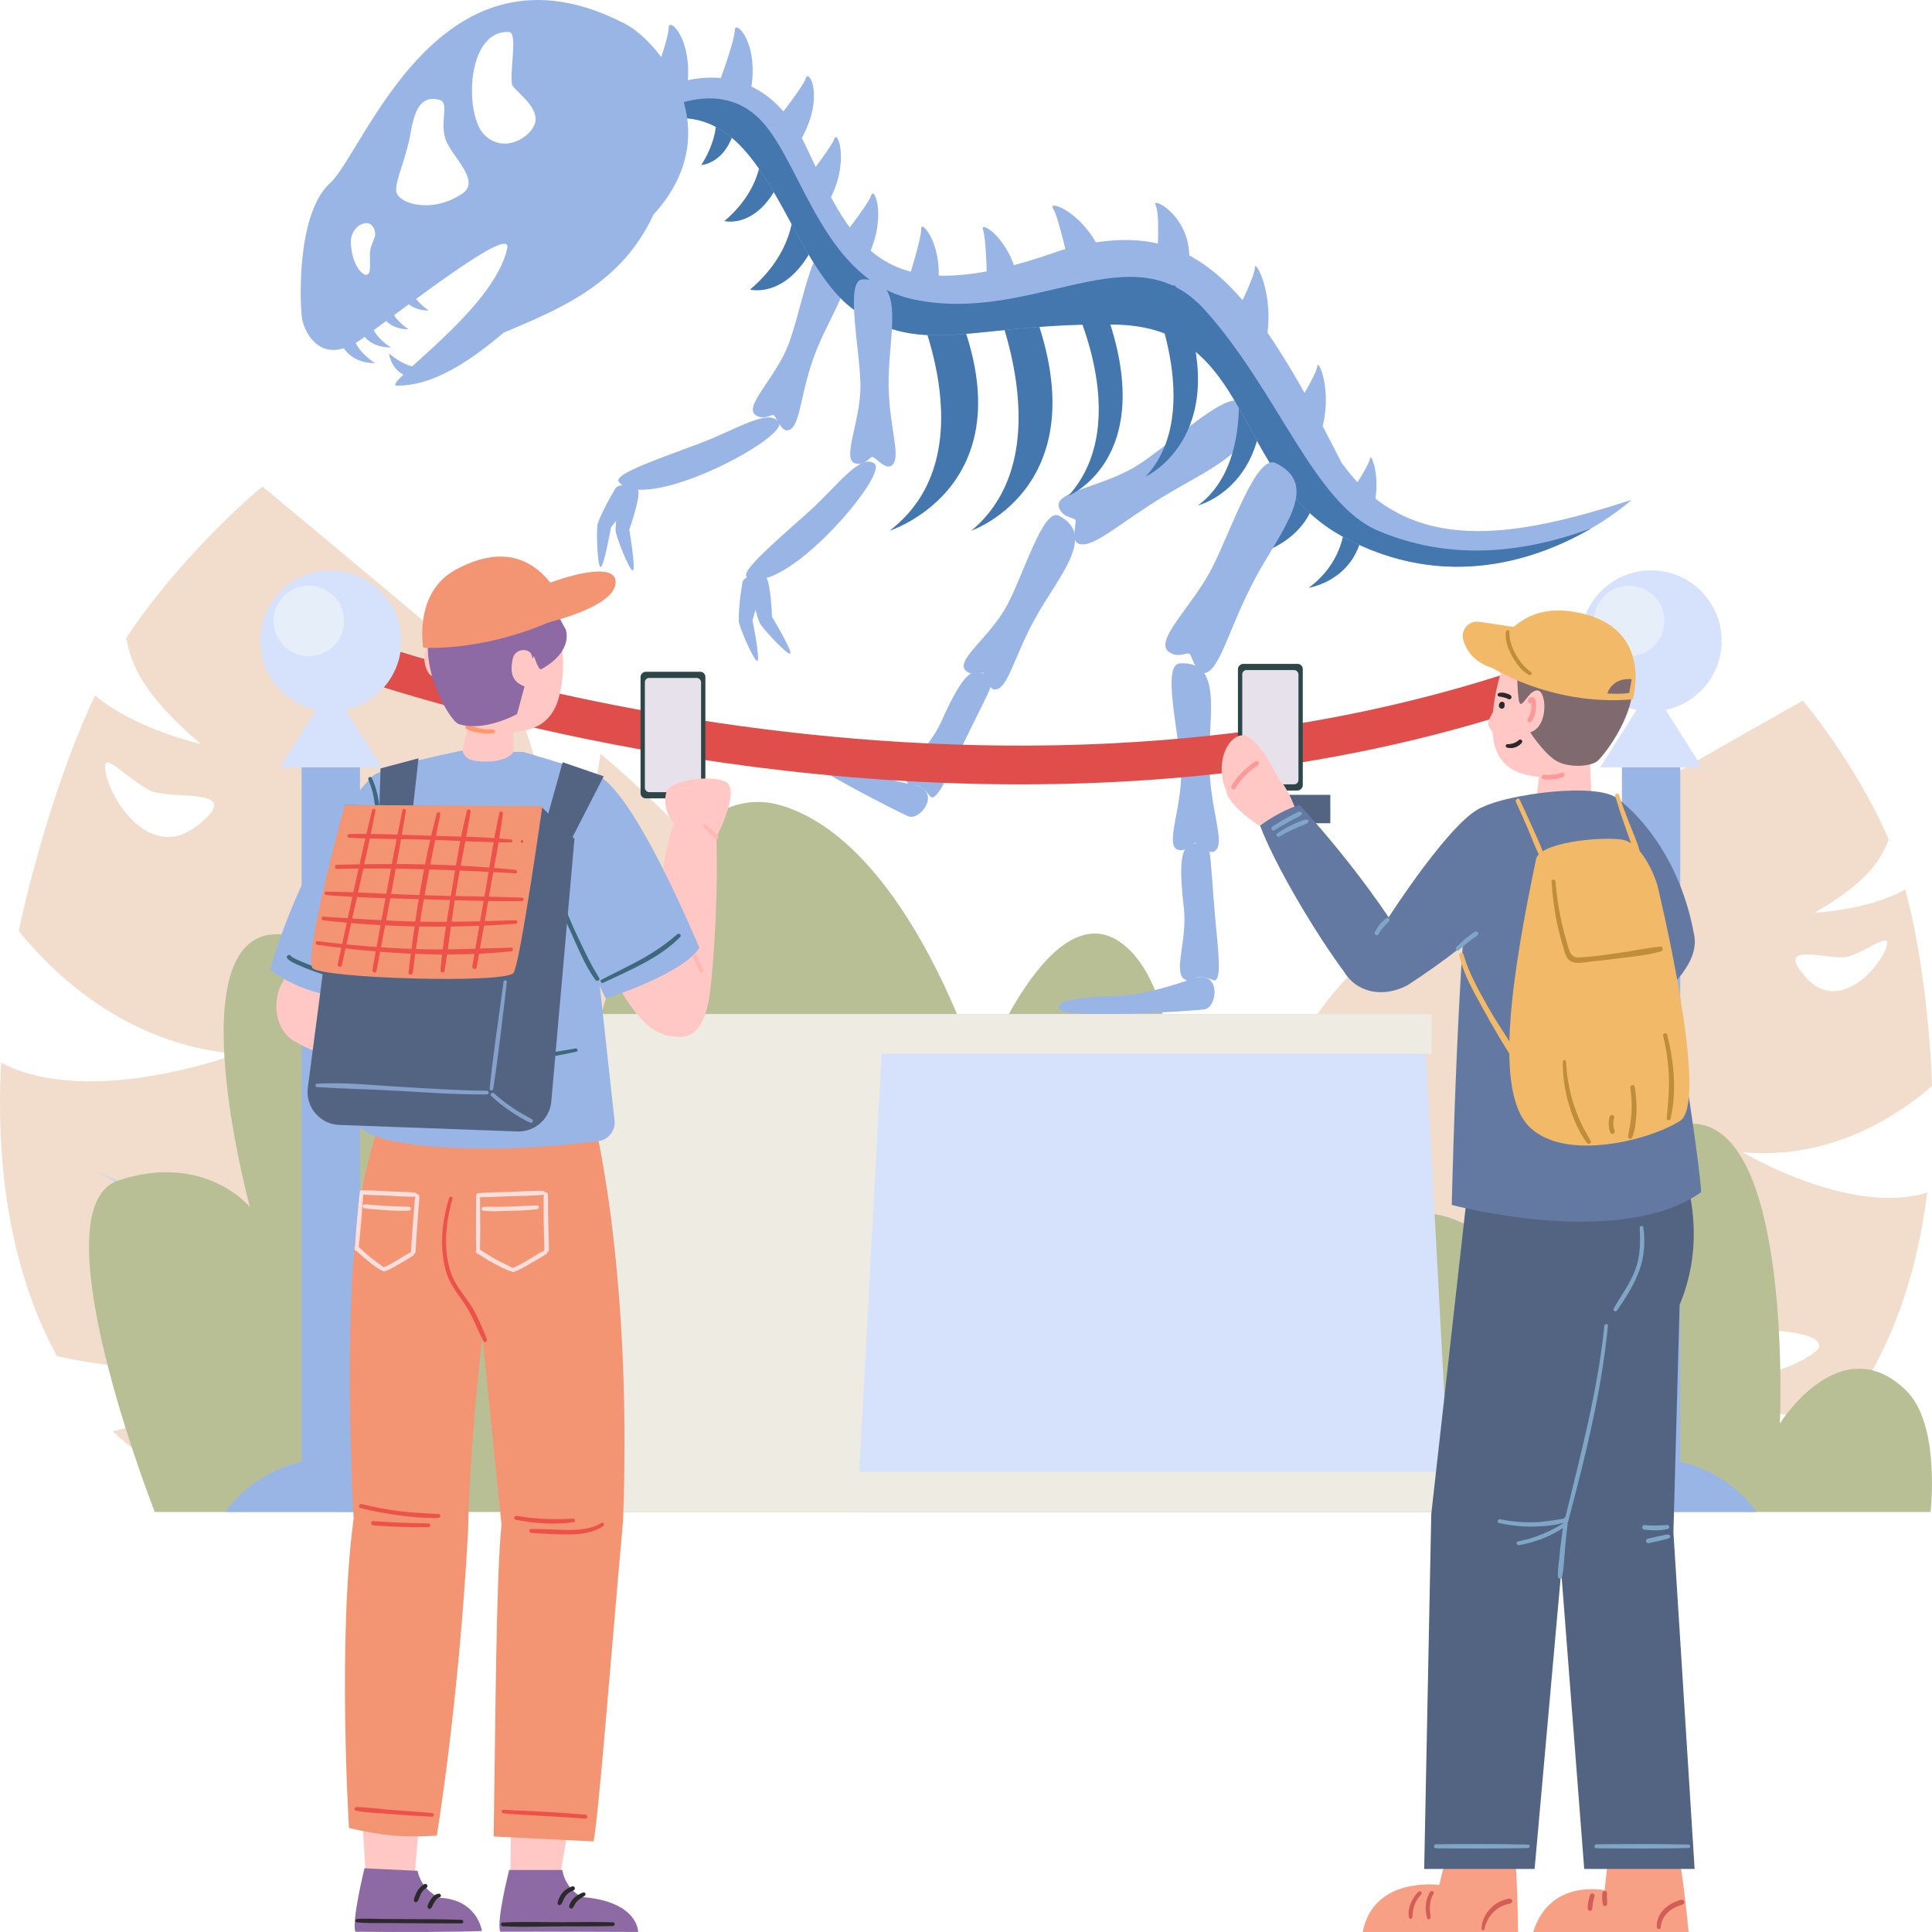
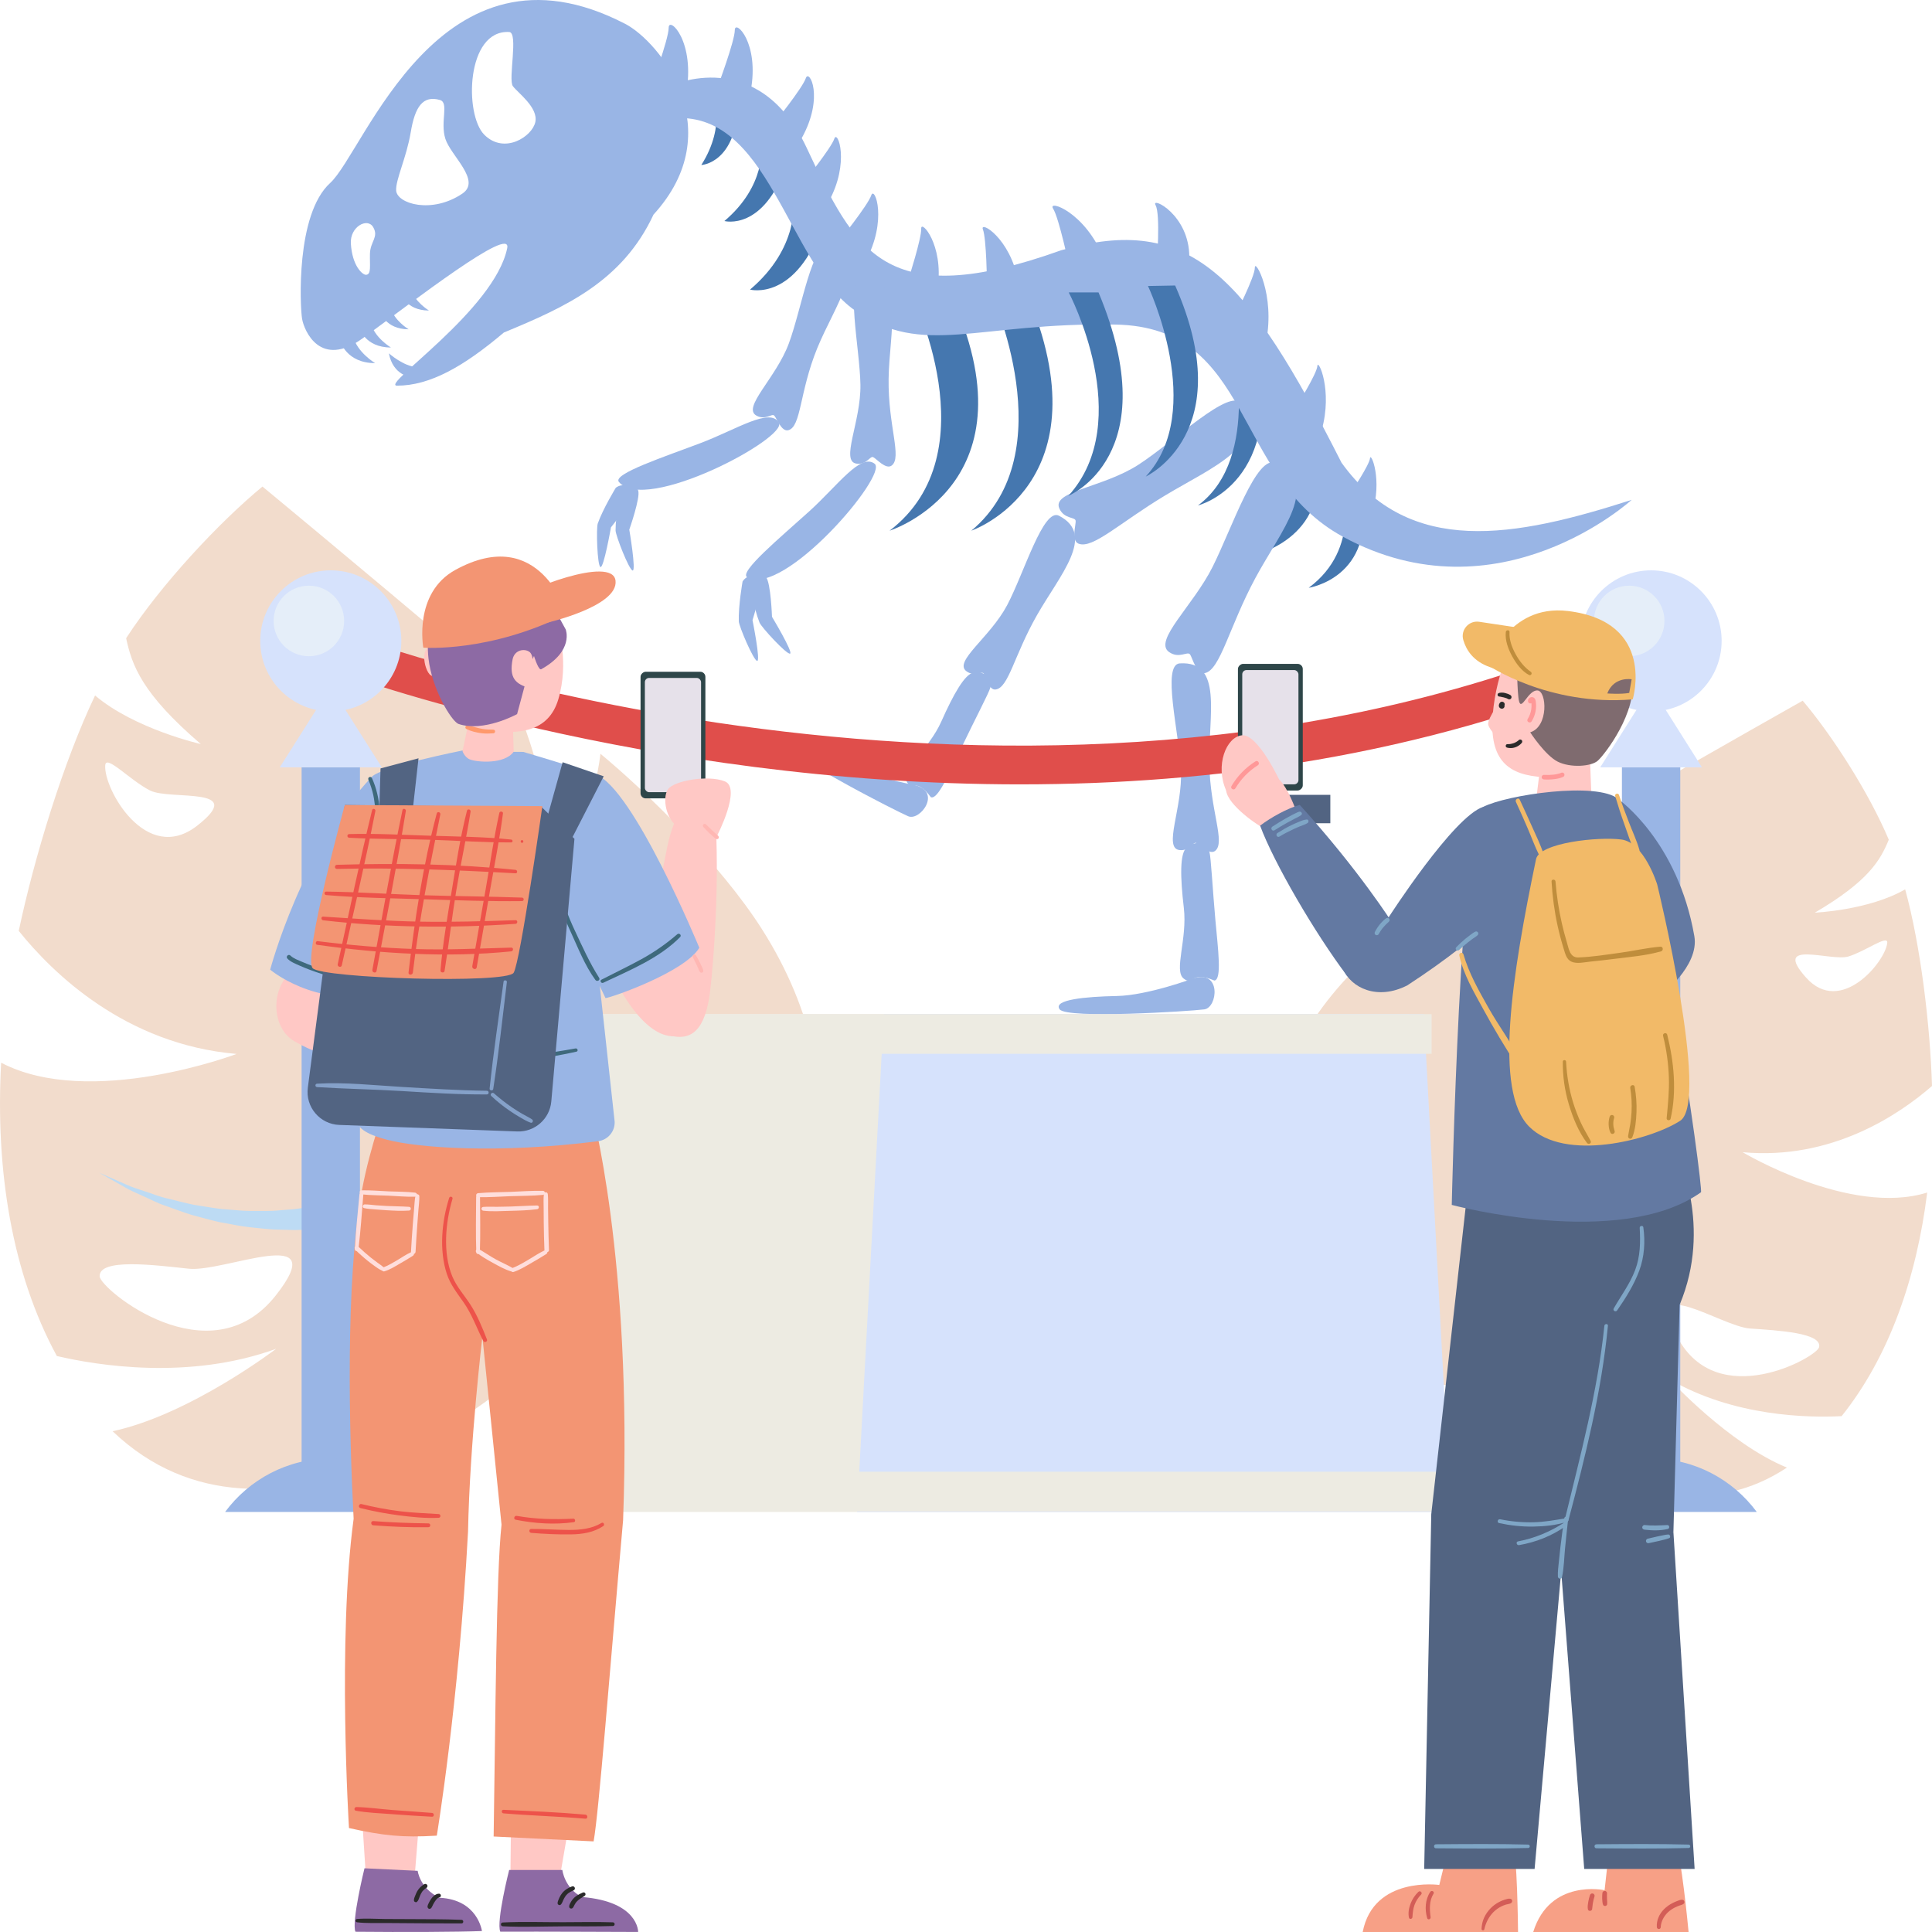
<svg xmlns="http://www.w3.org/2000/svg" version="1.1" viewBox="0 0 211 211">
  <defs>
    <style>
      .cls-1 {
        fill: #f2dccc;
      }

      .cls-2 {
        fill: #ed524a;
      }

      .cls-3 {
        fill: #edebe2;
      }

      .cls-4 {
        fill: #f7a086;
      }

      .cls-5 {
        fill: #3e697c;
      }

      .cls-6 {
        fill: #ffdedc;
      }

      .cls-7 {
        fill: #ff9898;
      }

      .cls-8 {
        fill: #7fa6c6;
      }

      .cls-9 {
        fill: #f2ba68;
      }

      .cls-10 {
        fill: #ff996c;
      }

      .cls-11 {
        fill: #6379a2;
      }

      .cls-12 {
        fill: #c6dbdb;
      }

      .cls-13 {
        fill: #99b5e5;
      }

      .cls-14 {
        fill: #ffb7b3;
      }

      .cls-15 {
        fill: #d35d57;
      }

      .cls-16 {
        fill: #f39573;
      }

      .cls-17 {
        fill: #ffc8c5;
      }

      .cls-18 {
        fill: #e6e1ea;
      }

      .cls-19 {
        fill: #e5eef9;
      }

      .cls-20 {
        fill: #8d6aa4;
      }

      .cls-21 {
        fill: #bf8d3c;
      }

      .cls-22 {
        fill: #e04e4b;
      }

      .cls-23 {
        fill: #d6e2fc;
      }

      .cls-24 {
        fill: #2e4649;
      }

      .cls-25 {
        fill: #7f6b6f;
      }

      .cls-26 {
        fill: #2a2a2a;
      }

      .cls-27 {
        fill: #4577af;
      }

      .cls-28 {
        fill: #b9bf95;
      }

      .cls-29 {
        fill: #bddbf4;
      }

      .cls-30 {
        fill: #85a1c9;
      }

      .cls-31 {
        fill: #526482;
      }

      .cls-32 {
        fill: #0e6664;
      }
    </style>
  </defs>
  <g>
    <g id="_レイヤー_1" data-name="レイヤー_1">
      <g>
        <g>
          <g>
            <path class="cls-1" d="M83.2,101.454c-4.566-7.167-12.749-15.093-17.619-19.129-1.279,9.969-6.62,14.683-6.62,14.683,2.478-5.445-.267-14.516-3.114-21.36-1.38-1.014-2.712-2.036-3.977-3.103-14.237-12.003-23.206-19.406-23.206-19.406-4.758,3.928-11.075,10.695-14.889,16.562.642,2.952,1.686,6.014,8.156,11.56,0,0-7.196-1.622-11.548-5.305-3.464,7.255-6.639,17.692-8.335,25.71,3.672,4.578,11.629,12.399,23.792,13.438,0,0-15.974,6.046-25.715.958-.638,11.73,1.165,22.981,6.083,32.034,4.389,1.024,14.45,2.676,23.955-.793,0,0-9.411,7.19-17.864,9.008,17.212,16.442,42.441-4.53,42.441-4.53,10.097,5.043,22.344-.389,29.317-10.929-4.167,1.028-9.55.789-15.413-3.441,0,0,12.297-1.2,20.601-10.035,1.208-7.928-.312-16.923-6.045-25.92ZM21.536,90.174c-5.588,4.367-10.268-4.094-10.042-6.614.105-1.177,2.708,1.662,4.891,2.771,2.183,1.109,10.739-.525,5.151,3.843ZM30.109,141.491c-7.202,9.125-19.179-.711-19.225-2.098-.067-1.991,5.863-1.253,9.73-.832,3.867.421,15.817-5.08,9.496,2.93ZM60.093,113.28c-2.277-.189-5.03-6.009-1.878-9.094,3.151-3.085,7.589-11.133,8.687-9.868,3.505,4.037-4.532,19.151-6.809,18.962ZM72.171,129.885c-6.763-.393,1.623-4.392,3.333-6.768,1.71-2.376,4.289-6.066,5.165-5.049.61.708-.793,12.265-8.498,11.817Z" />
            <path class="cls-29" d="M49.215,137.108s.135-.061.388-.176c.243-.117.601-.289,1.055-.507.926-.448,2.23-1.155,3.775-2.044.756-.47,1.596-.954,2.446-1.521.849-.569,1.76-1.153,2.648-1.829.916-.644,1.818-1.361,2.721-2.111.936-.717,1.768-1.566,2.663-2.359.858-.827,1.66-1.709,2.468-2.565.719-.922,1.503-1.787,2.135-2.709.591-.945,1.277-1.807,1.733-2.728.451-.921.962-1.765,1.29-2.603.31-.849.594-1.627.846-2.317.244-.695.31-1.339.44-1.853.22-1.041.346-1.636.346-1.636,0,0-.071.604-.194,1.661-.083.525-.092,1.187-.272,1.909-.191.723-.406,1.539-.641,2.429-.257.886-.693,1.788-1.073,2.781-.384.994-.997,1.933-1.524,2.97-.567,1.013-1.285,1.973-1.948,3.002-.749.957-1.499,1.95-2.309,2.888-.844.902-1.637,1.87-2.532,2.697-.864.863-1.734,1.695-2.62,2.449-.86.787-1.745,1.479-2.575,2.152-.831.671-1.655,1.254-2.4,1.817-1.525,1.076-2.821,1.94-3.763,2.51-.46.289-.851.514-1.115.667-.254.145-.389.222-.389.222l-1.598-3.194Z" />
            <path class="cls-29" d="M40.297,118.838s.098-.083.282-.24c.175-.155.432-.383.759-.672.666-.593,1.591-1.49,2.675-2.595,1.062-1.125,2.293-2.457,3.492-3.982.618-.751,1.217-1.553,1.801-2.389.62-.815,1.137-1.707,1.705-2.578.55-.879,1.008-1.806,1.513-2.698.409-.929.859-1.835,1.211-2.741.298-.921.669-1.8.878-2.667.187-.87.42-1.693.54-2.466.08-.781.154-1.497.219-2.132.074-.638-.019-1.194-.014-1.656-.035-.925-.056-1.454-.056-1.454,0,0,.076.524.209,1.44.045.461.197,1.02.191,1.669.002.652.004,1.387.006,2.19-.039.801-.185,1.661-.285,2.583-.122.918-.403,1.852-.614,2.845-.264.975-.626,1.955-.953,2.971-.42.971-.799,1.991-1.272,2.961-.489.96-.936,1.953-1.485,2.862-.515.933-1.051,1.834-1.608,2.68-1.081,1.718-2.213,3.238-3.199,4.532-1.01,1.276-1.88,2.319-2.526,3.03-.331.361-.59.644-.767.838-.176.184-.269.283-.269.283l-2.432-2.615Z" />
            <path class="cls-29" d="M45.14,131.835s-.136.059-.391.169c-.285.126-.665.266-1.144.44-.966.324-2.335.772-4.011,1.103-.83.203-1.75.307-2.707.472-.971.08-1.981.249-3.041.259-.527.02-1.062.04-1.605.061-.542-.015-1.09-.03-1.642-.045-1.104.002-2.217-.161-3.326-.265-1.109-.113-2.199-.374-3.275-.551-1.067-.239-2.099-.546-3.1-.804-.989-.307-1.923-.675-2.815-.984-.901-.286-1.687-.735-2.443-1.054-.743-.353-1.445-.625-2.015-.98-.58-.328-1.086-.614-1.502-.849-.83-.469-1.304-.737-1.304-.737,0,0,.499.219,1.374.601.435.19.964.422,1.571.687.594.291,1.32.489,2.084.761.777.236,1.582.596,2.494.785.904.212,1.843.476,2.829.675.998.149,2.018.343,3.062.467,1.053.062,2.11.206,3.175.204,1.065-.011,2.124.038,3.165-.073.518-.039,1.033-.077,1.541-.115.504-.072,1.002-.142,1.492-.211.981-.107,1.905-.367,2.789-.528.867-.246,1.699-.423,2.435-.688,1.496-.457,2.675-.987,3.483-1.352.399-.194.708-.346.881-.447.204-.114.313-.174.313-.174l1.634,3.175Z" />
          </g>
          <g>
            <path class="cls-1" d="M138.526,126.523c5.301,8.152,14.837,10.844,14.837,10.844-5.228,2.507-9.511,1.931-12.654.529,4.008,9.309,12.904,15.334,21.59,12.787,0,0,16.938,20.133,32.857,9.598-6.414-2.634-12.822-9.644-12.822-9.644,7.01,4.086,15.186,4.211,18.795,4.025,5.166-6.448,8.186-15.073,9.347-24.422-8.411,2.634-20.161-4.405-20.161-4.405,9.747.906,17.137-4.138,20.686-7.231-.201-6.569-1.226-15.258-2.931-21.476-3.958,2.289-9.868,2.548-9.868,2.548,5.894-3.459,7.152-5.728,8.078-7.967-2.178-5.172-6.204-11.41-9.402-15.185,0,0-8.13,4.571-21.071,12.025-1.15.663-2.347,1.28-3.58,1.885-3.218,4.999-6.672,11.769-5.489,16.418,0,0-3.547-4.478-3.142-12.529-4.417,2.494-12,7.589-16.621,12.598-5.801,6.289-8.278,13.173-8.449,19.602ZM201.858,104.465c1.88-.566,4.338-2.437,4.254-1.493-.179,2.021-5.074,8.035-8.865,3.795-3.791-4.24,2.731-1.736,4.611-2.302ZM191.11,145.09c3.112.216,7.897.475,7.562,2.037-.233,1.088-11.083,7.153-15.473-1.072-3.853-7.219,4.799-1.182,7.911-.965ZM160.852,103.601c1.046-.842,3.407,6.14,5.457,9.022,2.05,2.882-.949,7.085-2.773,6.911-1.824-.174-6.023-13.244-2.684-15.933ZM146.615,120.394c.835-.678,2.348,2.6,3.36,4.718,1.012,2.118,7.065,6.464,1.671,5.815-6.145-.74-5.613-10.061-5.031-10.533Z" />
            <path class="cls-29" d="M178.372,126.73s-.066-.08-.189-.229c-.116-.147-.287-.363-.504-.638-.442-.563-1.044-1.402-1.743-2.428-.678-1.039-1.461-2.265-2.192-3.638-.381-.68-.74-1.399-1.082-2.141-.373-.731-.655-1.509-.98-2.276-.309-.772-.54-1.568-.812-2.344-.191-.791-.418-1.57-.567-2.336-.104-.769-.273-1.515-.314-2.23-.024-.714-.091-1.396-.076-2.023.047-.628.091-1.204.129-1.714.033-.514.184-.94.246-1.305.159-.725.25-1.14.25-1.14,0,0-.134.403-.369,1.107-.101.357-.3.777-.388,1.29-.094.514-.2,1.095-.315,1.728-.083.638-.09,1.337-.141,2.079-.034.742.055,1.519.081,2.333.07.807.217,1.632.331,2.48.194.826.348,1.685.584,2.518.25.827.462,1.674.766,2.47.274.809.569,1.597.889,2.344.61,1.51,1.287,2.87,1.882,4.031.616,1.15,1.155,2.097,1.564,2.75.21.332.374.592.487.77.112.17.172.261.172.261l2.291-1.719Z" />
          </g>
-           <path class="cls-28" d="M16.9,165.126s-13.033-33.195-3.978-36.2c9.439-3.132,14.371,2.895,14.371,2.895,0,0-8.107-29.794,2.948-29.794s14.739,13.266,14.739,13.266c0,0,1.474-11.055,8.107-11.055s11.792,9.581,11.792,9.581c0,0,6.633-30.216,20.635-25.794,14.003,4.422,21.503,29.479,21.503,29.479,0,0,7.976-21.372,16.083-14.003,8.107,7.37,4.053,30.953,4.053,30.953,0,0,9.949-8.731,9.949,4.913,0,0,7.663-9.159,19.945-6.702,12.283,2.457,9.826,22.793,9.826,22.793,0,0,6.387-32.366,17.688-32.738,11.3-.372,9.826,32.738,9.826,32.738,0,0,6.598-10.539,13.757-3.631,3.832,3.698,2.697,13.3,2.697,13.3" />
          <g>
            <polygon class="cls-3" points="158.424 165.126 58.129 165.126 62.647 110.756 153.907 110.756 158.424 165.126" />
            <polygon class="cls-23" points="158.424 165.126 93.605 165.126 96.525 110.756 155.505 110.756 158.424 165.126" />
            <g>
              <path class="cls-13" d="M90.575,26.891c-1.853-.667-3.009,6.815-4.425,10.621s-5.133,6.992-3.54,7.877c.979.544,1.682-.266,1.947,0s.782,1.81,1.549,1.593c1.408-.398,1.195-4.16,3.142-8.939s5.753-9.559,1.328-11.152Z" />
              <path class="cls-13" d="M67.59,52.631c-.722-.876,5.071-2.776,8.965-4.257,3.894-1.481,7.516-3.887,8.512-2.221s-14.579,9.995-17.477,6.478Z" />
              <path class="cls-13" d="M135.611,44.101c-1.235-1.875-7.406,4.161-11.3,6.666s-9.465,2.87-8.616,4.767c.521,1.165,1.716.907,1.777,1.331s-.524,2.186.324,2.513c1.557.599,4.455-2.266,9.499-5.296,5.045-3.03,11.265-5.502,8.316-9.982Z" />
              <path class="cls-13" d="M115.652,56.323c-1.718-.885-3.796,6.247-5.659,9.77-1.863,3.523-5.886,6.149-4.448,7.213.883.654,1.67-.044,1.895.248s.531,1.861,1.304,1.747c1.421-.208,1.993-3.694,4.496-8.096,2.504-4.402,6.515-8.768,2.413-10.882Z" />
              <path class="cls-27" d="M134.487,36.962s3.407,13.013-3.652,18.24c0,0,9.84-2.464,6.266-17.799l-2.614-.441Z" />
              <path class="cls-27" d="M141.334,47.602s1.603,8.648-4.224,12.963c0,0,8.738-1.948,6.424-11.37l-2.2-1.593Z" />
              <path class="cls-27" d="M146.545,53.036s2.209,6.845-3.618,11.16c0,0,7.301-1.077,5.809-10.045l-2.191-1.115Z" />
              <path class="cls-27" d="M77.826,10.151s1.578,3.449-1.233,7.87c0,0,3.868-.153,4.047-6.924" />
              <path class="cls-27" d="M83.151,15.948s.549,4.313-4.037,8.191c0,0,4.285,1.153,6.794-6.196" />
              <path class="cls-27" d="M86.66,21.994s.646,5.072-4.747,9.633c0,0,5.039,1.356,7.989-7.286" />
              <path class="cls-27" d="M99.477,31.936s8.813,17.524-2.32,26.021c0,0,16.304-5.133,6.568-26.021h-4.248Z" />
              <path class="cls-27" d="M108.21,31.936s8.075,17.524-2.125,26.021c0,0,14.938-5.133,6.018-26.021h-3.892Z" />
              <path class="cls-13" d="M73.228,9.367s9.559-4.514,14.869,6.771c5.31,11.285,8.497,18.1,27.791,11.196,14.161-4.071,20.268,2.758,30.623,23.196,7.435,10.348,18.924,8.165,31.685,4.064,0,0-14.515,13.276-31.53,4.023-12.165-6.616-9.714-22.905-24.849-23.171s-20.999,3.647-28.434-1.531c-7.435-5.178-9.402-22.158-20.156-20.963" />
-               <path class="cls-27" d="M150.494,57.957c-6.958-2.948-10.886-15.135-18.852-24.042-7.966-8.908-18.586,1.531-31.806-1.203-9.823-2.032-12.138-14.449-16.539-19.361-3.536-3.946-8.322-2.437-10.069-1.691v1.292c10.754-1.195,12.721,15.785,20.156,20.963,7.435,5.178,13.299,1.265,28.434,1.531,15.135.266,12.684,16.555,24.849,23.171,11.341,6.168,21.565,2.327,27.126-.92-7.748,2.834-15.614,3.517-23.299.261Z" />
              <path class="cls-13" d="M67.256,53.266s-1.398,2.284-1.973,3.909c-.177.501-.063,4.559.291,4.75s1.151-4.33,1.151-4.33c0,0,2.33-2.882,2.345-3.688s-1.04-1.217-1.814-.642Z" />
              <path class="cls-13" d="M67.777,53.586s-.552,2.62-.549,4.344c.001.531,1.468,4.316,1.866,4.378s-.367-4.465-.367-4.465c0,0,1.229-3.497.974-4.261s-1.388-.798-1.925.003Z" />
              <g>
                <path class="cls-13" d="M94.218,30.506c-1.968.055-.317,7.443-.248,11.503s-2.23,8.382-.424,8.626c1.11.149,1.469-.86,1.813-.71s1.388,1.4,2.023.919c1.166-.884-.404-4.309-.334-9.469s1.871-10.998-2.83-10.868Z" />
                <path class="cls-13" d="M81.611,63.053c-.991-.552,3.71-4.434,6.795-7.233,3.086-2.799,5.581-6.36,7.116-5.172s-9.931,14.623-13.912,12.405Z" />
                <path class="cls-13" d="M81.099,63.505s-.469,2.636-.411,4.359c.018.531,1.604,4.268,2.003,4.317s-.507-4.451-.507-4.451c0,0,1.119-3.534.839-4.289s-1.412-.754-1.923.064Z" />
                <path class="cls-13" d="M81.875,63.746s.441,2.641,1.073,4.245c.195.494,2.941,3.484,3.334,3.396s-1.97-4.024-1.97-4.024c0,0-.13-3.704-.647-4.322s-1.583-.237-1.791.705Z" />
              </g>
              <path class="cls-27" d="M116.72,31.936s7.399,13.984-.035,22.215c0,0,10.747-4.383,3.289-22.215h-3.254Z" />
              <path class="cls-27" d="M125.376,31.237s6.435,13.604-.247,20.81c0,0,10.311-4.743,3.213-20.866l-2.965.055Z" />
              <path class="cls-13" d="M78.337,9.586s1.914-5.105,1.914-6.302,2.736,1.356,1.727,6.7" />
              <path class="cls-13" d="M70.94,9.903s2.089-5.57,2.089-6.875,2.985,1.479,1.884,7.31" />
              <path class="cls-13" d="M84.41,13.637s3.237-4.017,3.593-5.092,2.055,2.031-.44,6.533" />
              <path class="cls-13" d="M87.676,20.028s3.104-3.852,3.445-4.882,1.752,2.603-.64,6.919" />
              <path class="cls-13" d="M91.518,26.482s3.275-4.064,3.634-5.151,1.849,2.746-.675,7.3" />
              <path class="cls-13" d="M99.207,30.523s1.451-4.511,1.401-5.549,2.462,1.725,1.807,6.406" />
              <path class="cls-13" d="M107.793,30.941s-.058-4.885-.446-5.885,2.972.881,3.863,5.672" />
              <path class="cls-13" d="M116.801,29.208s-1.139-5.404-1.789-6.426,3.489.323,5.531,5.439" />
              <path class="cls-13" d="M126.337,28.798s.421-5.405-.135-6.395,3.686,1.006,3.686,5.663" />
              <path class="cls-13" d="M134.849,34.531s2.216-4.317,2.198-5.313,2.241,2.887,1.228,8.1" />
              <path class="cls-13" d="M141.6,44.368s2.218-3.543,2.275-4.399,1.712,2.642.461,7.042" />
              <path class="cls-13" d="M147.544,53.783s2.008-2.999,2.08-3.736,1.407,2.325.211,6.089" />
              <path class="cls-13" d="M139.323,50.579c-2.083-1.014-4.748,7.043-6.884,11.316s-6.515,8.079-4.763,9.315c1.076.759,2-.099,2.277.245s.687,2.215,1.611,2.058c1.697-.288,2.667-5.05,5.546-10.394s7.188-10.12,2.213-12.54Z" />
              <path class="cls-13" d="M128.85,72.449c-1.99.119-.078,7.541.125,11.647.203,4.106-1.983,8.554-.148,8.742,1.128.115,1.458-.919,1.811-.778s1.451,1.371,2.077.863c1.151-.933-.55-4.347-.647-9.57-.097-5.224,1.534-11.189-3.218-10.904Z" />
              <path class="cls-13" d="M129.597,92.568c-.756.633-.705,3.213-.306,6.598s-1.116,6.837-.027,7.7.713-.905,3.368.224c.83-.133.401-3.331.1-6.663s-.475-6.795-.645-7.384c-.34-1.179-1.586-1.232-2.49-.475Z" />
              <path class="cls-13" d="M130.325,106.852s-4.968,1.859-8.353,1.925-7.036.398-6.24,1.46,14.338.199,15.798,0,1.887-4.374-1.206-3.385Z" />
              <path class="cls-13" d="M106.319,73.462c-.943.153-2.177,2.329-3.52,5.348s-4.313,5.147-3.832,6.405,1.042-.401,2.697,1.853c.757.3,1.983-2.578,3.38-5.504,1.397-2.926,2.966-5.898,3.116-6.474.3-1.151-.712-1.812-1.84-1.628Z" />
              <path class="cls-13" d="M99.859,85.729s-5.06-.909-7.915-2.529-6.062-3.15-5.923-1.87c.138,1.279,11.852,7.26,13.168,7.817s3.737-2.713.67-3.418Z" />
              <path class="cls-13" d="M68.259,2.596c-20.255-10.488-28.428,13.962-32.203,17.391-3.775,3.43-3.284,13.498-3.068,14.814s1.993,5.517,6.653,2.124c5.576-4.061,16.279-12.385,15.753-9.823-1.394,6.78-13.938,15.018-12.032,15.018,3.581,0,7.246-2.067,11.667-5.804,6.696-2.772,12.944-5.57,16.342-12.878,8.422-9.22.714-18.863-3.111-20.843ZM39.977,30.012c-.383.021-1.518-.971-1.659-3.425-.105-1.821,1.808-2.865,2.44-1.778.632,1.087-.321,1.564-.354,2.893-.033,1.33.166,2.278-.427,2.31ZM50.501,21.141c-3.326,2.257-7.144,1.115-7.235-.332-.074-1.172,1.128-3.584,1.593-6.372s1.328-4.049,3.186-3.518c1.029.294,0,2.39.597,4.248s3.95,4.555,1.859,5.974ZM58.466,13.32c-.332,1.593-3.385,3.584-5.576,1.394s-1.991-11.484,2.722-11.218c1.031.058-.133,5.178.398,5.908s2.788,2.323,2.456,3.916Z" />
              <path class="cls-13" d="M37.182,37.302s.664,2.356,3.784,2.356c0,0-1.991-1.195-2.39-2.921" />
              <path class="cls-13" d="M44.842,41.171s-1.917-.17-2.371-2.58c0,0,1.62,1.431,3.011,1.488" />
              <path class="cls-13" d="M39.24,35.802s.606,2.15,3.452,2.15c0,0-1.817-1.09-2.18-2.664" />
              <path class="cls-13" d="M41.511,34.022s.547,1.942,3.118,1.942c0,0-1.641-.985-1.969-2.407" />
              <path class="cls-13" d="M43.731,31.973s.547,1.942,3.118,1.942c0,0-1.641-.985-1.969-2.407" />
            </g>
            <path class="cls-22" d="M111.446,85.663c-41.295,0-74.118-12.101-74.609-12.286l1.497-3.976c.723.272,73.102,26.916,137.34.029l1.641,3.918c-22.065,9.236-45.048,12.314-65.869,12.314Z" />
            <g>
              <rect class="cls-13" x="32.94" y="83.806" width="6.372" height="78.4" />
              <path class="cls-13" d="M24.583,165.126h23.085c-2.616-3.538-6.805-5.841-11.543-5.841s-8.926,2.304-11.542,5.841Z" />
              <polygon class="cls-23" points="36.126 74.999 38.914 79.402 41.702 83.806 36.126 83.806 30.55 83.806 33.338 79.402 36.126 74.999" />
              <circle class="cls-23" cx="36.126" cy="69.993" r="7.705" />
              <circle class="cls-19" cx="33.734" cy="67.816" r="3.852" />
            </g>
            <g>
              <rect class="cls-13" x="177.135" y="83.806" width="6.372" height="78.4" />
              <path class="cls-13" d="M168.778,165.126h23.085c-2.616-3.538-6.805-5.841-11.543-5.841s-8.926,2.304-11.542,5.841Z" />
              <polygon class="cls-23" points="180.321 74.999 183.1 79.402 185.878 83.806 180.321 83.806 174.763 83.806 177.542 79.402 180.321 74.999" />
              <circle class="cls-23" cx="180.321" cy="69.993" r="7.705" />
              <circle class="cls-19" cx="177.929" cy="67.816" r="3.852" />
            </g>
          </g>
          <rect class="cls-3" x="55.403" y="160.734" width="105.64" height="4.333" />
          <rect class="cls-3" x="60.093" y="110.756" width="96.26" height="4.333" />
        </g>
        <g>
          <g>
            <rect class="cls-24" x="131.825" y="75.878" width="13.829" height="7.081" rx=".563" ry=".563" transform="translate(218.158 -59.321) rotate(90)" />
            <rect class="cls-18" x="135.67" y="73.18" width="6.138" height="12.478" rx=".464" ry=".464" />
          </g>
          <g>
            <path class="cls-4" d="M157.968,202.677l-.779,3.183s-7.176-.999-8.365,5.14h16.967s-.086-9.302-.603-9.043c-.517.258-7.22.72-7.22.72Z" />
            <rect class="cls-31" x="137.366" y="86.807" width="7.924" height="3.101" />
            <path class="cls-31" d="M165.845,126.712l17.34-.632s3.87,7.84.251,16.422l-.677,24.81c-3.768,1.617-8.167,1.495-12.494,1.188l-4.419-41.788Z" />
            <path class="cls-31" d="M157.444,167.967l-1.13-2.607,4.479-39.969s19.12-11.369,19.637.517c.517,11.885-6.546,17.57-6.546,17.57l-3.962,21.876-.007.387c-4.674-.403-7.991,2.235-12.471,2.227Z" />
            <path class="cls-31" d="M171.094,165.026l-3.495,39.084h-12.058l.772-38.75c4.479.009,10.107-.737,14.781-.334Z" />
            <path class="cls-4" d="M175.644,202.81l-.401,3.625s-5.986-1.292-7.794,4.565h16.967s-.879-9.302-1.396-9.043c-.517.258-7.376.853-7.376.853Z" />
            <path class="cls-31" d="M182.758,167.312l2.317,36.798h-12.058l-2.754-35.61c4.479.009,7.82-1.591,12.494-1.188Z" />
            <g>
              <g>
                <path class="cls-17" d="M173.82,87.438l-.168-4.482-5.405.512-.513,4.175s2.792,1.284,6.087-.205Z" />
                <path class="cls-17" d="M165.559,69.55s-2.134,3.523-2.531,8.519c-.397,4.996,1.705,6.605,5.589,6.807,3.885.202,8.019-3.05,7.48-7.818-.539-4.769-2.453-8.53-5.073-8.629-2.62-.099-4.862-.149-5.465,1.121Z" />
                <path class="cls-7" d="M168.617,85.127c.369.024.742.013,1.11-.032.347-.043.695-.105,1.012-.26.121-.059.154-.232.09-.342-.072-.124-.22-.149-.342-.09-.013.006-.083.036-.044.021-.034.014-.069.026-.104.038-.068.022-.137.042-.206.058-.156.038-.322.066-.468.082-.347.039-.699.048-1.047.025-.135-.009-.25.121-.25.25,0,.143.115.241.25.25h0Z" />
                <path class="cls-7" d="M167.377,76.578c-.001-.043-.006-.041-.014.008-.025.035-.057.049-.097.041-.041-.048-.058-.06-.051-.036.006.023.011.045.015.068.015.079.021.159.026.239.012.188.007.38-.021.567-.057.382-.192.742-.396,1.069-.171.274.261.525.432.252.313-.5.484-1.086.49-1.677.002-.146-.009-.292-.028-.436-.02-.155-.041-.312-.158-.428-.262-.258-.742-.042-.699.332.016.134.104.25.25.25.123,0,.266-.115.25-.25h0Z" />
                <path class="cls-17" d="M163.865,80.845s-1.17-1.025-1.33-1.695c-.16-.67,1.586-2.948,1.586-2.948,0,0,.085,3.793-.257,4.643Z" />
                <g>
                  <path class="cls-26" d="M163.908,76.832c-.005.022-.008.044-.014.066l.02-.047c-.014.026-.025.053-.031.081-.003.013-.006.027-.008.04-.005.025-.01.051-.02.074l.024-.056c-.004.008-.008.016-.013.023l.038-.049c-.003.003-.006.006-.009.009l.049-.038c-.003.002-.005.003-.009.005l.058-.024c-.005.002-.009.003-.014.004l.065-.009c-.005 0-.01 0-.015-0l.065.009c-.007-.001-.014-.003-.02-.006l.059.025c-.008-.003-.015-.008-.021-.013l.05.039c-.007-.005-.012-.011-.018-.018l.039.051c-.004-.005-.007-.011-.01-.017l.025.06c-.002-.006-.004-.012-.005-.018l.009.067c-.001-.01-.001-.02-0-.031l-.009.068c.002-.015.006-.029.012-.042l-.026.061c.014-.031.033-.06.053-.087l-.041.053c.005-.006.01-.011.015-.016l-.053.041c.003-.002.006-.004.009-.006l-.063.026c.004-.001.007-.002.01-.003l-.07.009c.002-0.0.004-0.0.006 0l-.07-.009c.002 0.0.004.001.006.002l-.063-.027c.002.001.004.002.005.003l-.053-.041c.002.002.004.004.006.006l-.041-.053c.002.002.003.005.004.007l-.027-.063c.001.002.001.003.001.005l-.009-.07c0.0.002 0.0.003-0.0.005l.009-.07c-0.0.002-.001.003-.002.005l.027-.063c-.001.002-.001.003-.002.005h.453c-.012-.022-.029-.04-.045-.059l.065.111-.001-.004.009.066c-.001-.011-.002-.021-.002-.032l-.009-.063c-.007-.031-.022-.058-.043-.081-.011-.018-.025-.032-.043-.043-.023-.021-.05-.035-.081-.043l-.063-.009-.063.009c-.031.007-.058.022-.081.043-.026.017-.046.039-.061.067-.006.009-.012.018-.018.026l.039-.05-.003.003.111-.065c-.024.008-.048.016-.069.029-.031.017-.055.039-.074.068-.023.025-.039.055-.047.089-.011.035-.013.07-.005.105.002.035.012.067.031.098l.041.053c.033.033.071.055.116.068l.07.009c.047-0.0.092-.012.132-.036.021-.012.041-.026.058-.044.012-.013.034-.041.043-.056.025-.039.038-.095.036-.141-0-.016-.006-.057-.01-.073-.005-.023-.016-.046-.028-.067-.013-.023-.03-.045-.05-.063-.055-.052-.126-.083-.202-.083-.056 0-.094.014-.143.038-.025.012-.046.031-.067.05-.002.002-.004.004-.006.007-.015.016-.03.038-.043.056-.004.005-.007.01-.01.016-.007.013-.015.026-.021.04-.016.032-.031.066-.042.1-.002.006-.003.011-.005.017-.007.029-.01.06-.013.09-.003.034.004.07.011.102.006.031.02.061.037.087.015.023.033.049.055.068.009.008.04.034.06.045.021.013.046.021.069.03.028.011.061.013.089.016.003 0.0.007.001.01.001.003,0,.005-0.0.008-0.0.022-.002.049-.004.07-.009.014-.003.025-.01.039-.015.013-.005.026-.01.038-.017.043-.025.075-.061.101-.102.014-.022.024-.047.03-.073.012-.049.009-.067.003-.111-.004-.026-.009-.05-.015-.076-.004-.017-.007-.034-.011-.052-.002-.009-.004-.017-.005-.026-.005-.025-.017-.047-.028-.07l.02.047c-.006-.021-.01-.044-.014-.066l-.018-.043c-.011-.021-.027-.038-.047-.051-.011-.011-.025-.019-.04-.023-.022-.011-.045-.017-.07-.016-.032.001-.063.01-.092.025-.021.011-.038.027-.051.047-.016.018-.027.038-.033.062h0Z" />
                  <path class="cls-26" d="M164.961,75.916c-.184-.11-.397-.19-.606-.235-.05-.011-.1-.021-.15-.029-.071-.011-.135-.013-.205-.011-.118.005-.246.014-.352.072-.146.081-.111.308.046.351.021.006.098.023.1.016.012.001.01.001-.007-.001-.016-.002-.018-.002-.007-.001.016.004.034.005.05.007.008.001.05.001.059.007-.007-.005-.047-.007-.014-.001.023.004.046.008.069.013.046.01.089.023.135.031.05.008.1.018.15.03.093.023.185.049.275.082.013.005.025.01.038.015.007.003.043.018.007.003-.035-.015-.001-0.0.006.003.012.005.024.011.035.016.04.019.079.04.116.063.112.067.279.029.342-.09.064-.121.03-.27-.09-.342h0Z" />
                  <path class="cls-26" d="M165.866,80.831c-.021.02-.042.039-.064.058.001-.001-.046.038-.027.023.017-.014-.016.012-.019.014-.049.036-.101.068-.153.1-.052.032-.106.06-.162.086-.004.002-.046.02-.02.009s-.016.006-.021.008c-.03.012-.06.024-.091.034-.112.038-.228.068-.344.088-.039.007.055-.007-.014.001-.027.003-.054.008-.081.012.024-.004.012-.001-.005 0-.014.001-.029.002-.043.003-.079.004-.14.008-.193.007-.216-.004-.255.315-.05.373.582.165,1.21-.048,1.607-.499.078-.088.093-.232,0-.318-.092-.084-.227-.086-.318,0h0Z" />
                </g>
                <path class="cls-25" d="M165.666,70.627c-.004,1.309.005,5.087.237,5.971.282,1.073.993-1.256,2.01-1.192,1.016.064,1.235,3.957-.796,4.574,0,0,1.627,2.514,3.015,3.208,1.388.693,3.647.528,4.36-.101.778-.687,4.357-5.347,3.756-9.054.484-7.347-8.509-2.879-12.582-3.406Z" />
              </g>
              <path class="cls-31" d="M177.378,70.313" />
              <path class="cls-25" d="M165.697,73.807s-2.2-1.12-2.266-2.641c-.066-1.52,2.786-3.553,5.854-3.472,3.977.105,10.121,1.232,8.326,6.275.924,4.94-11.914-.162-11.914-.162Z" />
            </g>
            <g>
              <path class="cls-11" d="M176.753,87.275c3.905,3.325,9.327,42.718,9.015,42.939-8.89,6.307-27.216,1.378-27.216,1.378,0,0,.925-42.172,3.45-43.476,2.526-1.303,12.453-2.797,14.75-.841Z" />
              <path class="cls-31" d="M159.602,115.649" />
              <path class="cls-11" d="M151.636,100.215s7.117-11.088,10.367-12.098c1.036-.322,5.772,1.226,5.729,4.637-.05,3.958-5.545,9.321-14.028,14.856-6.542,3.371-11.5-5.626-2.068-7.395Z" />
            </g>
            <path class="cls-11" d="M176.812,87.335s6.425,4.526,8.232,14.902c.577,3.312-3.761,6.554-3.761,6.554,0,0-5.211-19.803-4.471-21.456Z" />
            <path class="cls-12" d="M179.557,94.923c.397,2.12.769,4.245,1.138,6.37.368,2.119.635,4.273,1.078,6.377.063.297.575.237.539-.073-.247-2.115-.703-4.227-1.088-6.321-.397-2.16-.824-4.313-1.258-6.465-.054-.268-.458-.153-.408.113h0Z" />
            <path class="cls-12" d="M181.743,113.461c-3.245,2.241-7.192,2.89-11,3.534-.253.043-.143.421.106.383,3.852-.588,7.841-1.284,11.111-3.546.226-.156.011-.529-.217-.371h0Z" />
            <path class="cls-12" d="M175.576,119.468c-3.377-.156-6.601-.91-9.775-2.042-.251-.089-.343.294-.108.392,3.111,1.289,6.528,1.923,9.883,2.064.267.011.266-.402,0-.414h0Z" />
            <path class="cls-9" d="M162.5,72.648s6.626,4.508,15.815,3.732c0,0,2.591-8.49-7.09-9.65-6.597-.791-8.725,5.918-8.725,5.918Z" />
            <path class="cls-25" d="M175.535,75.733s1.413.114,2.397-.055l.268-1.491s-1.927-.351-2.665,1.546Z" />
            <path class="cls-9" d="M167.588,73.928s-2.414-.205-4.889-1.077c-1.793-.631-2.567-1.851-2.888-2.954-.319-1.099.605-2.159,1.737-1.99l5.501.826.539,5.195Z" />
            <path class="cls-8" d="M179.077,134.085c.083,1.592.075,3.109-.497,4.622-.571,1.509-1.541,2.8-2.337,4.188-.139.243.215.441.371.217.931-1.341,1.848-2.801,2.416-4.339.555-1.502.667-3.162.442-4.742-.032-.224-.406-.171-.394.053h0Z" />
            <path class="cls-8" d="M175.218,144.792c-.735,7.18-2.63,14.164-4.319,21.16-.061.253.323.36.39.108,1.849-6.992,3.621-14.052,4.318-21.267.024-.25-.364-.247-.389,0h0Z" />
            <path class="cls-8" d="M163.721,166.34c1.221.265,2.473.403,3.723.383,1.233-.02,2.528-.139,3.702-.535.243-.082.142-.419-.104-.378-1.2.199-2.377.419-3.598.443-1.213.024-2.42-.084-3.608-.329-.27-.056-.387.357-.115.416h0Z" />
            <path class="cls-8" d="M165.901,168.748c1.825-.312,3.588-1.007,5.102-2.079.212-.15.018-.5-.207-.355-1.531.986-3.214,1.69-5.007,2.026-.269.05-.153.454.113.408h0Z" />
            <path class="cls-15" d="M154.907,206.614c-.377.361-.667.801-.854,1.288-.181.474-.288,1.027-.176,1.53.05.224.363.155.379-.051.037-.46.067-.9.228-1.338.156-.424.402-.811.72-1.131.191-.193-.102-.484-.297-.297h0Z" />
            <path class="cls-15" d="M156.206,206.615c-.56.822-.612,1.93-.342,2.863.072.249.409.138.377-.104-.115-.856-.16-1.793.318-2.553.142-.225-.207-.422-.353-.207h0Z" />
            <path class="cls-8" d="M156.827,201.858c3.353.024,6.711.056,10.064-.031.241-.006.242-.369,0-.375-3.352-.087-6.711-.055-10.064-.031-.281.002-.282.436,0,.438h0Z" />
            <path class="cls-8" d="M174.352,201.858c3.353.024,6.711.056,10.064-.031.241-.006.242-.369,0-.375-3.352-.087-6.711-.055-10.064-.031-.281.002-.282.436,0,.438h0Z" />
            <path class="cls-21" d="M164.453,69.028c-.092.914.261,1.85.691,2.64.425.781,1.034,1.619,1.837,2.046.228.121.409-.198.2-.343-.707-.489-1.243-1.178-1.655-1.927-.398-.725-.721-1.576-.666-2.416.017-.265-.382-.257-.408,0h0Z" />
            <path class="cls-17" d="M141.512,88.443s-.858-2.433-1.821-3.319-5.927-.428-5.776,1.209c.142,1.548,3.492,3.932,4.483,4.29,1.932.698,3.114-2.18,3.114-2.18Z" />
            <path class="cls-11" d="M152.094,100.851s-3.661-5.809-10.147-12.946c-1.309.357-3.144,1.361-4.326,2.268,1.47,3.996,5.992,11.762,9.477,16.37,6.606,2.779,4.995-5.691,4.995-5.691Z" />
            <path class="cls-17" d="M139.691,85.124s-2.345-5.004-4.061-4.819c-1.716.184-2.94,3.297-1.716,6.029s4.205,1.072,4.205,1.072" />
            <path class="cls-9" d="M167.756,93.834c-2.628,12.633-4.64,25.333-.742,29.217,3.898,3.884,13.201,1.467,16.48-.644,3.279-2.111-2.508-25.816-2.508-25.816,0,0-1.409-4.574-3.899-4.904s-8.955.338-9.331,2.147Z" />
            <g>
              <path class="cls-8" d="M139.19,90.679c.474-.303.956-.591,1.449-.862.239-.131.479-.259.72-.384.251-.13.537-.248.756-.428.178-.147-.018-.4-.209-.359-.14.03-.276.107-.407.167-.132.06-.262.126-.391.193-.241.126-.479.258-.715.393-.488.28-.967.574-1.437.882-.247.162-.019.559.233.398h0Z" />
              <path class="cls-8" d="M139.731,91.366c.489-.297.996-.562,1.515-.803.252-.117.507-.229.766-.332.263-.105.563-.194.8-.351.156-.103.114-.398-.103-.381-.294.023-.586.146-.856.258-.271.112-.54.23-.804.357-.532.257-1.043.552-1.541.87-.24.153-.022.532.224.383h0Z" />
              <path class="cls-8" d="M150.568,102.022c.071-.133.149-.262.233-.386.044-.066.091-.13.138-.194.009-.012.021-.027.005-.006.012-.016.024-.031.037-.046.025-.031.05-.061.075-.092.097-.115.198-.227.305-.333.11-.109.232-.204.335-.318.079-.088.092-.213.018-.309-.071-.092-.2-.119-.303-.061-.148.084-.274.207-.396.326-.113.111-.221.227-.32.351-.208.257-.389.533-.539.828-.056.111-.033.263.085.326.111.059.263.032.326-.085h0Z" />
              <path class="cls-8" d="M159.349,103.754c.317-.298.65-.581.991-.852.161-.128.325-.253.492-.374.182-.132.395-.246.553-.405.073-.073.089-.193.036-.282-.048-.082-.169-.145-.263-.107-.211.086-.393.234-.575.369-.189.14-.376.283-.557.433-.346.286-.669.592-.981.914-.193.199.102.493.304.304h0Z" />
            </g>
            <path class="cls-9" d="M159.375,104.35c.45,2.069,1.59,3.984,2.593,5.824,1.155,2.118,2.41,4.235,3.744,6.246.203.306.65.042.49-.286-1.033-2.118-2.498-4.034-3.652-6.089-1.051-1.872-2.125-3.745-2.721-5.819-.084-.292-.518-.17-.454.125h0Z" />
            <path class="cls-9" d="M165.559,87.579c.446.963.874,1.935,1.294,2.91.418.969.777,1.983,1.254,2.924.127.25.541.077.454-.191-.326-1.003-.812-1.978-1.24-2.941-.438-.987-.891-1.966-1.345-2.945-.131-.283-.549-.037-.418.244h0Z" />
            <path class="cls-9" d="M176.402,86.944c.306,1.036.634,2.061,1.001,3.077.36.997.676,2.049,1.136,3.005.137.286.59.084.505-.213-.289-1.017-.758-2.004-1.137-2.991-.38-.99-.767-1.982-1.086-2.994-.084-.265-.499-.154-.419.115h0Z" />
            <g>
              <path class="cls-21" d="M178.046,118.821c.143.871.185,1.754.14,2.636-.023.444-.072.885-.14,1.325-.067.431-.175.856-.237,1.286-.044.306.351.421.466.128.331-.845.415-1.841.451-2.739.037-.927-.04-1.855-.198-2.768-.055-.316-.532-.181-.481.133h0Z" />
              <path class="cls-21" d="M175.797,121.955c-.085.282-.125.582-.111.876.014.299.064.628.213.892.137.243.507.077.443-.187-.031-.126-.073-.248-.101-.375-.03-.137-.039-.201-.045-.345-.012-.271.013-.469.09-.728.038-.127-.045-.281-.177-.311-.137-.031-.27.041-.311.177h0Z" />
              <path class="cls-21" d="M170.68,115.953c-.016,1.575.203,3.12.652,4.631.434,1.461,1.06,3.018,1.988,4.24.174.229.538.036.395-.231-.359-.672-.765-1.31-1.079-2.007-.314-.696-.592-1.407-.818-2.136-.45-1.453-.706-2.978-.78-4.497-.011-.23-.357-.233-.359,0h0Z" />
              <path class="cls-21" d="M181.63,113.124c.369,1.489.581,3.006.633,4.539.051,1.503-.104,2.976-.242,4.468-.023.244.372.294.427.058.692-2.973.37-6.258-.368-9.189-.073-.29-.521-.168-.449.124h0Z" />
              <path class="cls-21" d="M169.45,96.276c.097,1.628.311,3.242.662,4.835.189.856.414,1.704.674,2.541.158.508.298,1.131.833,1.373.601.271,1.435.058,2.058-.004.869-.086,1.737-.185,2.603-.295,1.691-.215,3.493-.355,5.133-.827.271-.078.232-.533-.069-.509-1.453.114-2.906.459-4.352.657-1.52.208-3.081.463-4.616.52-.929.035-1.047-.967-1.263-1.686-.2-.665-.377-1.336-.532-2.012-.345-1.511-.576-3.047-.699-4.592-.022-.275-.45-.28-.433,0h0Z" />
            </g>
            <path class="cls-8" d="M179.606,167.061c.84.1,1.711.12,2.539-.075.238-.056.191-.444-.058-.431-.83.042-1.651.091-2.48-0-.136-.015-.253.127-.253.253,0,.15.117.237.253.253h0Z" />
            <path class="cls-8" d="M180.077,168.531c.371-.081.742-.161,1.113-.242.183-.04.362-.085.542-.133.191-.05.385-.092.567-.171.2-.086.093-.407-.108-.4-.19.006-.382.053-.569.09-.19.037-.38.072-.569.116-.37.085-.74.171-1.109.257-.132.031-.21.182-.175.308.038.137.176.204.308.175h0Z" />
            <path class="cls-8" d="M170.842,165.8c-.154,1.05-.303,2.1-.423,3.155-.061.538-.119,1.076-.173,1.614-.054.536-.13,1.077-.103,1.616.012.246.39.324.448.061.225-1.025.23-2.122.336-3.166.109-1.074.215-2.149.34-3.221.028-.24-.39-.299-.425-.058h0Z" />
            <path class="cls-15" d="M175,206.766c-.018.2-.025.4-.021.601.002.106.01.212.024.318.008.056.015.112.024.169.011.068.03.124.057.188.037.086.154.125.237.114.083-.011.186-.079.198-.171.028-.205-.006-.421-.015-.628-.009-.197-.007-.393.004-.59.008-.133-.123-.261-.255-.255-.148.007-.242.112-.255.255h0Z" />
            <path class="cls-15" d="M173.643,206.977c-.079.236-.141.478-.183.723-.045.263-.094.558-.042.823.046.234.405.22.46,0,.018-.074.024-.148.03-.223.002-.027.005-.053.007-.08.002-.018.004-.035.006-.053-.003.025-.002.021.002-.01.011-.067.017-.135.025-.202.004-.032.004-.035.001-.01.002-.018.005-.035.008-.053.004-.026.008-.053.013-.079.04-.237.098-.47.173-.699.042-.129-.049-.288-.181-.318-.143-.033-.272.043-.318.181h0Z" />
            <path class="cls-15" d="M181.376,210.468c.022-.611.346-1.202.782-1.617.232-.221.502-.396.787-.54.143-.072.29-.134.441-.188.168-.06.364-.091.499-.214.134-.122.074-.388-.112-.423-.198-.038-.394.049-.577.119-.18.068-.357.144-.528.232-.337.173-.656.395-.925.663-.525.522-.846,1.224-.794,1.968.019.272.416.277.427,0h0Z" />
            <path class="cls-15" d="M162.109,210.708c.141-.694.503-1.394,1.005-1.893.254-.252.547-.456.867-.615.156-.078.316-.142.483-.194.179-.055.403-.062.561-.161.182-.112.163-.422-.062-.474-.207-.048-.447.04-.646.104-.202.065-.401.147-.589.244-.361.186-.696.44-.976.734-.281.296-.515.637-.68,1.01-.173.392-.246.778-.269,1.203-.009.173.27.214.305.041h0Z" />
            <path class="cls-7" d="M134.925,86.096c.604-1.019,1.444-1.885,2.446-2.516.272-.171.021-.604-.252-.432-1.075.676-1.979,1.603-2.626,2.696-.164.278.268.529.432.252h0Z" />
          </g>
        </g>
        <g>
          <g>
            <rect class="cls-24" x="66.583" y="76.738" width="13.829" height="7.081" rx=".563" ry=".563" transform="translate(153.776 6.781) rotate(90)" />
            <rect class="cls-18" x="70.428" y="74.04" width="6.138" height="12.478" rx=".464" ry=".464" />
          </g>
          <g>
            <g>
              <path class="cls-17" d="M55.842,195.538l-.104,10.051s2.443,1.404,5.239.392l1.62-9.396-6.755-1.048Z" />
              <path class="cls-20" d="M55.607,204.228s-1.431,5.629-.97,6.739c4.81-.018,12.513.026,15.057.029,0,0,.061-3.325-6.148-3.817-1.908-.984-2.13-2.951-2.13-2.951h-5.809Z" />
              <path class="cls-26" d="M62.493,206.013c-.433.155-.824.39-1.108.757-.115.148-.212.308-.291.478-.045.096-.086.193-.125.292-.045.114-.087.243-.066.365.021.126.21.207.314.128.157-.119.216-.343.298-.516.073-.154.152-.305.252-.444.011-.015.022-.031.034-.046-.038.05.014-.016.021-.025.025-.03.051-.058.078-.086.032-.033.066-.066.1-.096.015-.014.031-.027.046-.04.011-.009.021-.018.032-.026-.021.016-.021.016.001-.001.17-.122.364-.224.537-.289.118-.045.199-.158.163-.287-.032-.115-.168-.206-.287-.163h0Z" />
              <path class="cls-26" d="M63.632,206.699c-.073.033-.146.067-.218.102-.007.004-.062.034-.013.009-.028.014-.058.025-.087.039-.031.016-.063.033-.094.05-.127.069-.25.143-.364.232-.207.161-.378.363-.508.591-.085.149-.188.322-.188.498 0.0.213.261.293.397.144.064-.07.099-.15.14-.234.059-.121.126-.238.205-.347.009-.012.021-.024.028-.037-.03.056-.014.019-.001.003.016-.019.032-.038.049-.057.043-.048.088-.093.136-.136.026-.023.053-.045.08-.067.032-.026-.01.008-.014.011.029-.022.058-.044.086-.068.042-.035-.045.033 0-0.0.017-.013.034-.025.052-.038.031-.022.063-.044.095-.066.141-.094.286-.181.431-.269.097-.059.133-.188.075-.286-.062-.106-.183-.122-.286-.075h0Z" />
              <path class="cls-17" d="M31.775,106.184c-2.221,1.856-2.138,6.037.349,7.518,1.662.99,4.291,2.054,8.439,2.869,6.251,1.228,12.545,1.899,15.468,1.633,1.984-.18,1.744-1.925,1.62-2.168-.544-1.068-1.511-1.906-5.01-2.851-3.831-1.035-15.328-6.205-17.689-6.906-1.003-.298-2.511-.652-3.177-.095Z" />
              <path class="cls-17" d="M77.46,108.945c.244-1.459,1.025-9.471.779-17.401-.272-8.789-4.259-4.476-5.348.861-1.229,6.024-3.557,17.645-.507,20.44,2.912,1.115,4.441-.096,5.077-3.9Z" />
              <path class="cls-17" d="M39.288,194.543l.696,10.791s2.443,1.404,5.239.392l.82-10.136-6.755-1.048Z" />
              <path class="cls-17" d="M44.853,95.798s-5.177,14.167-8.424,14.367c-3.247.2-7.469.213-4.296-8.109,2.932-7.689,3.925-10.568,5.81-12.034,1.986.041,7.984,3.032,6.91,5.776Z" />
              <path class="cls-17" d="M73.492,99.472s5.76,11.105,1.661,13.285c-5.408,2.876-9.904-10.07-9.904-10.07,0,0,1.679-10.46,8.243-3.215Z" />
              <path class="cls-13" d="M57.156,82.119s-4.106-0-6.617-.161c0,0-8.853,1.754-9.912,2.863-7.648,8.009-11.12,21.078-11.12,21.078,0,0,4.672,3.996,11.797,2.805.061-.707,1.598-4.15,2.028-5.332l20.693,1.205,2.104,4.426c.564-.021,8.658-2.831,10.246-5.494,0,0-7.22-17.483-11.322-18.927-2.331-.821-7.897-2.463-7.897-2.463Z" />
              <path class="cls-16" d="M64.532,120.853s4.565,16.46,3.519,45.169c-1.475,16.598-2.633,31.801-3.22,35.082l-10.919-.533c.207-12.906.271-28.566.861-34.057l-2.09-20.533s-1.383,11.619-1.568,21.301c-1.014,18.811-3.412,33.196-3.412,33.196-3.781.231-5.856,0-9.59-.83,0,0-1.275-20.563.508-33.78-.475-9.067-.942-25.972.906-35.871.95-5.088,2.747-9.734,2.747-9.734l22.258.589Z" />
              <path class="cls-20" d="M39.807,204.043s-1.441,5.842-.988,6.931c5.298.05,11.06.027,13.815-.077,0,0-.444-3.443-4.641-3.637-2.167-1.05-2.376-2.941-2.376-2.941l-5.809-.277Z" />
              <path class="cls-26" d="M46.336,205.778c-.314.187-.578.434-.76.752-.084.147-.152.304-.215.461-.072.181-.182.4-.149.597.021.126.211.208.314.128.163-.125.219-.351.292-.535.015-.038.03-.076.045-.114.007-.018.015-.037.022-.055.003-.008.031-.069.005-.013.03-.066.059-.133.094-.197.033-.063.07-.125.11-.183.011-.015.022-.03.032-.046.029-.041-.027.031.008-.011.023-.027.045-.054.069-.081.053-.058.11-.112.171-.162.002-.002.057-.044.021-.017.018-.014.037-.027.055-.04.039-.028.08-.054.12-.08.107-.067.149-.208.084-.32-.063-.108-.211-.149-.32-.084h0Z" />
              <path class="cls-26" d="M47.945,206.815c-.219-.003-.412.112-.573.25-.201.172-.35.401-.475.631-.034.062-.065.126-.096.19-.048.101-.098.201-.11.313-.016.156.116.317.285.263.122-.039.179-.154.228-.262.061-.133.127-.264.202-.391.033-.056.068-.111.105-.165.016-.024.033-.048.051-.071.009-.012.034-.046-.003.003.021-.028.043-.054.063-.082.03-.04-.005.005-.005.005-.001-0.0.031-.038.034-.041.019-.022.039-.044.059-.065.019-.02.039-.038.059-.057.008-.007.017-.014.025-.021.033-.029-.046.033-.002.001.021-.015.04-.03.061-.046-.055.043-.017.014-.002.005.019-.011.04-.02.059-.031.024-.013-.056.02-.018.008.012-.004.023-.008.034-.012.02-.006.097-.019.017-.008.108-.014.215-.086.209-.209-.005-.115-.092-.208-.209-.209h0Z" />
              <g>
                <path class="cls-17" d="M56.004,78.636l.098,3.436s.007.011-.003.025c-.995,1.403-4.007,1.157-4.808.833-.348-.141-.674-.564-.776-.898l.716-3.395h4.772Z" />
                <g>
                  <path class="cls-20" d="M60.117,72.533s2.099-4.135-1.545-6.327c-2.713-1.631-5.249-4.013-6.989-3.523-6.691,1.886-4.552,8.077-4.084,10.35.468,2.272,10.602,1.049,10.602,1.049l2.017-1.549Z" />
                  <path class="cls-17" d="M60.944,68.561s1.236,3.742.037,7.799c-1.086,3.675-4.454,3.858-7.654,3.412-3.2-.446-5.764-5.515-5.419-9.283.345-3.767,1.509-4.075,1.509-4.075,0,0,8.19-3.618,11.527,2.147Z" />
                  <path class="cls-17" d="M48.504,73.708s-.737.51-1.473.031c-.736-.479-1.441-3.911.935-3.032,2.376.879.538,3.001.538,3.001Z" />
                  <path class="cls-10" d="M53.881,79.689c-.39-.01-.797-.015-1.169-.077-.553-.093-1.083-.291-1.636-.371-.1-.015-.195.016-.237.116-.037.087-.008.206.082.251.521.262,1.133.406,1.712.475.416.05.831.035,1.248.004.252-.019.258-.39,0-.397h0Z" />
                  <path class="cls-20" d="M59.111,73.087c-.508.282-1.574-4.273-1.574-4.273,0,0-2.621-4.639-8.617-1.049,0,0-.144,3.553-.49,4.485-.347.931-.899-1.206-.899-1.206l.586-3.854,1.29-1.291,2.925-.863,3.893-.082,3.755.496,1.8,3.289s.953,2.336-2.67,4.35Z" />
                  <path class="cls-20" d="M56.474,77.989s-3.66,2.022-6.429,1.066c-.808-.396-2.885-3.846-3.251-7.164-.489-4.429,1.698-10.182,6.199-10.008,3.073.118,6.243.764,6.916,3.781.436,1.957-1.921,6.687-1.921,6.687l-1.515,5.639Z" />
                  <path class="cls-17" d="M58.178,72.334s.058-.835-.355-1.138c-.556-.408-1.646-.216-1.844.83-.374,1.969.25,2.719,2.006,3.151.246-2.13.193-2.842.193-2.842Z" />
                </g>
              </g>
              <path class="cls-13" d="M41.494,93.235c3.401.019,21.465,1.735,21.465,1.735-.429,3.433.392,6.525,2.184,9.386l1.985,18.141c.048,1.074-.743,2.002-1.809,2.138-10.896,1.387-19.709.731-23.089-.171-1.199-.32-3.231-.943-3.289-2.182-.215-4.641,1.137-19.211,2.551-29.047Z" />
              <path class="cls-26" d="M66.933,209.943c-1.795-.058-3.598-.019-5.393-.013-2.205.007-4.43-.077-6.631.03-.268.013-.269.404,0,.417,2.201.107,4.427.014,6.631.006,1.796-.006,3.598.022,5.393-.037.259-.008.26-.395,0-.403h0Z" />
              <path class="cls-26" d="M50.406,209.67c-1.893-.071-3.789-.071-5.684-.077-.892-.003-1.784-.006-2.675-.012-1.007-.007-2.042-.087-3.046-.002-.236.02-.23.335,0,.362 1.0.121,2.04.067,3.046.077.892.009,1.784.014,2.675.019,1.894.011,3.789.031,5.684.024.253-.001.252-.383,0-.392h0Z" />
              <g>
                <path class="cls-2" d="M63.932,198.181c-2.975-.265-5.962-.386-8.945-.524-.25-.012-.245.366,0,.386,2.978.247,5.967.331,8.945.582.285.024.282-.419,0-.444h0Z" />
                <path class="cls-2" d="M47.18,197.995c-1.45-.122-2.902-.209-4.353-.32-1.298-.1-2.614-.297-3.915-.321-.223-.004-.284.358-.054.399,1.279.23,2.62.277,3.916.374,1.468.11,2.937.211,4.407.284.269.013.263-.393,0-.416h0Z" />
                <path class="cls-2" d="M49.056,130.827c-.812,2.559-1.108,5.683-.265,8.274.382,1.173,1.124,2.115,1.823,3.11.926,1.318,1.443,2.827,2.174,4.25.11.215.488.064.397-.167-.5-1.278-1.045-2.615-1.786-3.774-.669-1.046-1.528-1.97-2.005-3.13-1.053-2.559-.745-5.871.024-8.463.069-.232-.289-.329-.362-.1h0Z" />
                <path class="cls-2" d="M39.36,164.7c1.381.344,2.778.61,4.189.793,1.431.185,2.913.342,4.357.271.263-.013.26-.388,0-.406-1.401-.097-2.797-.132-4.193-.306-1.425-.178-2.838-.445-4.233-.788-.282-.069-.402.365-.12.435h0Z" />
                <path class="cls-2" d="M40.765,166.585c2.005.153,4.014.238,6.025.206.268-.004.269-.413,0-.417-2.01-.028-4.02-.097-6.025-.253-.298-.023-.296.441,0,.464h0Z" />
                <path class="cls-2" d="M56.318,165.975c2.064.413,4.262.56,6.352.266.217-.03.165-.393-.052-.382-2.088.102-4.12.063-6.184-.306-.274-.049-.394.366-.116.422h0Z" />
                <path class="cls-2" d="M58.018,167.41c1.44.117,2.911.187,4.357.165,1.232-.018,2.468-.21,3.511-.91.206-.138.02-.467-.196-.336-1.075.65-2.339.764-3.57.76-1.368-.004-2.733-.117-4.101-.106-.278.002-.27.405,0,.427h0Z" />
                <g>
                  <path class="cls-6" d="M52.001,130.744c-.011,2.006-.056,4.018.016,6.023.009.251.382.252.391,0,.072-2.005.027-4.017.016-6.023-.002-.271-.42-.272-.422,0h0Z" />
                  <path class="cls-6" d="M52.038,136.784c.553.449,1.201.81,1.824,1.154.618.342,1.273.711,1.953.913.224.066.357-.257.158-.374-.601-.353-1.254-.622-1.864-.96-.613-.339-1.186-.743-1.793-1.091-.217-.124-.484.19-.276.358h0Z" />
                  <path class="cls-6" d="M56.09,138.914c.643-.208,1.243-.576,1.825-.913.588-.341,1.182-.682,1.755-1.048.242-.155.032-.499-.222-.38-.598.279-1.156.663-1.725.998-.565.333-1.14.673-1.752.913-.261.103-.16.521.119.431h0Z" />
                  <path class="cls-6" d="M52.213,130.748c1.177.024,2.364-.068,3.54-.109,1.175-.042,2.37-.026,3.541-.141.278-.027.29-.434,0-.442-1.175-.032-2.366.069-3.541.112-1.176.042-2.368.036-3.54.143-.276.025-.286.432,0,.438h0Z" />
                  <path class="cls-6" d="M59.396,130.418c-.054.503-.022,1.027-.022,1.532-0.0.505.005,1.01.01,1.516.012,1.016.033,2.031.074,3.047.013.321.513.322.5,0-.041-1.015-.064-2.031-.081-3.047-.008-.505-.013-1.01-.02-1.516-.006-.506.023-1.029-.03-1.532-.029-.277-.401-.277-.431,0h0Z" />
                  <path class="cls-6" d="M52.78,132.225c.96.111,1.974.039,2.939.014.978-.025,1.965-.05,2.935-.176.251-.033.271-.412,0-.408-.978.014-1.956.089-2.935.117-.48.014-.96.023-1.44.027-.497.004-1.003-.027-1.498.012-.27.021-.263.384,0,.414h0Z" />
                </g>
                <g>
                  <path class="cls-6" d="M39.259,130.433c-.185,1.997-.404,3.997-.506,6.001-.013.257.361.243.391,0,.245-1.992.375-4.0.538-6.001.022-.271-.397-.268-.422,0h0Z" />
                  <path class="cls-6" d="M38.789,136.451c.2.238.442.446.673.654.23.208.467.408.709.602.236.189.476.374.722.549.25.178.516.367.796.496.195.09.438-.158.248-.321-.224-.193-.477-.36-.716-.534-.246-.178-.488-.361-.725-.551-.235-.189-.464-.384-.69-.584-.234-.207-.452-.435-.693-.633-.227-.186-.513.096-.323.323h0Z" />
                  <path class="cls-6" d="M41.98,138.847c.562-.165,1.087-.492,1.589-.784.513-.298,1.033-.595,1.531-.918.242-.157.033-.496-.222-.38-.525.237-1.011.579-1.507.871-.486.286-.98.582-1.51.78-.265.099-.162.513.119.431h0Z" />
                  <path class="cls-6" d="M39.49,130.438c.965.108,1.953.102,2.922.144.968.043,1.954.144,2.922.113.291-.009.276-.409,0-.442-.962-.115-1.954-.1-2.922-.142-.969-.042-1.952-.134-2.922-.11-.288.007-.274.407,0,.438h0Z" />
                  <path class="cls-6" d="M45.375,130.581c-.094.475-.108.972-.152,1.453-.047.529-.09,1.059-.131,1.588-.081,1.031-.152,2.062-.208,3.094-.017.322.483.321.5,0,.054-1.014.123-2.028.197-3.041.037-.513.078-1.025.116-1.538.037-.496.112-1.003.101-1.5-.005-.234-.375-.304-.424-.057h0Z" />
                  <path class="cls-6" d="M39.772,131.943c.386.089.797.105,1.191.14.411.036.822.066,1.234.09.821.047,1.653.094,2.474.037.262-.018.263-.39,0-.408-.806-.056-1.618-.051-2.426-.093-.396-.02-.791-.046-1.186-.076-.407-.032-.823-.099-1.231-.095-.228.002-.288.353-.055.407h0Z" />
                </g>
              </g>
              <g>
                <path class="cls-32" d="M40.327,96.052c-.143,4.29-.367,8.542-.914,12.804-.041.318.46.315.5,0,.272-2.123.485-4.255.636-6.39.151-2.122.301-4.288.174-6.414-.015-.254-.388-.257-.397,0h0Z" />
                <path class="cls-5" d="M60.658,96.582c.27,1.821.89,3.505,1.659,5.168.821,1.776,1.547,3.686,2.709,5.274.175.239.572.023.406-.237-1.039-1.635-1.821-3.383-2.642-5.134-.782-1.666-1.429-3.357-1.756-5.175-.045-.25-.413-.14-.377.104h0Z" />
                <path class="cls-5" d="M65.889,107.329c2.909-1.385,6.083-2.653,8.388-4.988.2-.203-.098-.492-.309-.309-1.21,1.044-2.494,1.94-3.894,2.711-1.438.791-2.925,1.495-4.383,2.247-.227.117-.028.448.199.34h0Z" />
                <path class="cls-5" d="M31.386,104.69c.342.36.882.566,1.325.764.77.344,1.563.635,2.365.893.849.274,1.713.516,2.592.676.622.113,1.307.243,1.923.042.203-.066.183-.416-.053-.394-1.422.132-2.949-.363-4.283-.79-.765-.245-1.523-.518-2.261-.835-.416-.179-.946-.364-1.277-.687-.216-.211-.538.112-.33.33h0Z" />
                <path class="cls-5" d="M40.241,85.175c.224.529.399,1.082.525,1.642.127.561.161,1.129.256,1.694.039.231.369.154.385-.052.047-.592-.078-1.219-.212-1.793-.137-.589-.335-1.157-.582-1.708-.048-.107-.202-.13-.295-.077-.112.064-.122.188-.077.295h0Z" />
                <path class="cls-5" d="M63.777,84.681c-.686.669-1.292,1.413-1.807,2.222-.255.401-.484.818-.689,1.247-.206.43-.417.881-.533,1.344-.06.239.306.419.416.175.189-.421.34-.856.539-1.274.198-.417.421-.822.663-1.216.487-.794,1.066-1.528,1.717-2.193.194-.199-.106-.499-.305-.305h0Z" />
                <path class="cls-32" d="M43.991,111.945c4.766,1.627,9.863,2.37,14.894,2.023.253-.017.258-.41,0-.398-5.032.221-10.007-.408-14.785-2.019-.25-.084-.357.31-.109.395h0Z" />
                <path class="cls-5" d="M45.474,115.951c5.822.466,11.77.186,17.478-1.094.233-.052.132-.396-.098-.354-5.757,1.051-11.538,1.486-17.381,1.031-.268-.021-.266.396,0,.417h0Z" />
              </g>
            </g>
            <path class="cls-17" d="M78.331,91.237s2.674-5.164.83-5.902-5.563-.062-6.209.861-.246,3.381,1.229,4.211,4.15.83,4.15.83Z" />
            <path class="cls-16" d="M46.232,70.735s7.241.561,15.676-3.688c0,0-2.914-9.896-12.18-4.804-4.602,2.529-3.496,8.492-3.496,8.492Z" />
            <path class="cls-16" d="M59.541,68.061s8.008-1.791,7.684-4.641c-.323-2.843-10.312,1.183-10.635,1.921s2.951,2.72,2.951,2.72Z" />
            <path class="cls-31" d="M37.656,87.917l-4.037,30.876c-.275,2.103,1.318,3.986,3.437,4.064l19.436.713c1.915.07,3.55-1.372,3.718-3.281l2.528-28.683-3.566-3.443-21.516-.246Z" />
            <polygon class="cls-31" points="62.184 92.098 65.934 84.782 61.447 83.245 59.356 90.745 62.184 92.098" />
            <polygon class="cls-31" points="41.559 83.922 45.709 82.815 44.879 90.192 41.375 90.1 41.559 83.922" />
            <path class="cls-16" d="M37.656,87.917s-4.611,16.721-3.504,17.828,21.209,1.721,21.947.492,3.135-18.197,3.135-18.197l-21.578-.123Z" />
            <path class="cls-30" d="M54.998,107.196c-.532,3.892-1.117,7.789-1.525,11.696-.023.222.359.276.393.053.597-3.883,1.02-7.8,1.492-11.7.025-.203-.333-.254-.361-.049h0Z" />
            <path class="cls-30" d="M53.654,119.695c.632.598,1.316,1.142,2.035,1.633.357.244.722.476,1.096.692.371.214.762.457,1.17.593.223.074.329-.241.152-.361-.343-.234-.737-.408-1.096-.619-.362-.213-.718-.435-1.065-.671-.701-.475-1.364-1-2.002-1.556-.197-.172-.483.107-.289.289h0Z" />
            <path class="cls-30" d="M34.629,118.726c3.085.195,6.184.245,9.272.432,3.087.187,6.178.39,9.272.368.257-.002.258-.397,0-.4-3.093-.035-6.184-.238-9.272-.418-3.058-.179-6.208-.535-9.272-.355-.24.014-.24.358,0,.373h0Z" />
            <path class="cls-2" d="M34.632,103.184c6.931.969,14.219,1.423,21.199.717.257-.026.268-.417,0-.409-3.537.095-7.049.271-10.59.152-3.53-.118-7.05-.424-10.555-.857-.224-.028-.28.366-.054.397h0Z" />
            <path class="cls-2" d="M35.298,100.509c6.904.798,14.075.875,21.004.386.253-.018.259-.407,0-.398-3.505.116-7.002.223-10.509.158-3.508-.065-6.995-.329-10.495-.547-.262-.016-.251.373,0,.402h0Z" />
            <path class="cls-2" d="M35.623,97.753c3.546.307,7.134.348,10.691.458,3.561.11,7.133.243,10.697.201.246-.003.245-.372,0-.381-3.564-.129-7.132-.147-10.697-.256-3.562-.109-7.128-.359-10.691-.402-.248-.003-.24.359,0,.38h0Z" />
            <path class="cls-2" d="M36.799,94.898c6.518-.156,12.993.115,19.499.478.245.014.237-.352,0-.377-6.457-.662-13.015-.736-19.499-.55-.288.008-.289.455,0,.448h0Z" />
            <path class="cls-2" d="M38.136,91.494c2.942.16,5.904.124,8.849.216,2.942.092,5.902.311,8.844.291.204-.001.195-.291,0-.311-2.924-.304-5.907-.326-8.844-.418-2.94-.092-5.908-.259-8.849-.181-.261.007-.258.389,0,.403h0Z" />
            <path class="cls-2" d="M57.011,92.05c.193,0,.193-.3,0-.3-.193,0-.193.3,0,.3h0Z" />
            <path class="cls-2" d="M40.641,88.472c-1.368,5.58-2.516,11.222-3.755,16.832-.064.289.381.413.444.123,1.233-5.613,2.562-11.217,3.667-16.857.045-.23-.299-.331-.356-.098h0Z" />
            <path class="cls-2" d="M43.957,88.473c-1.216,5.787-2.208,11.63-3.288,17.444-.055.297.4.424.455.125,1.08-5.817,2.253-11.628,3.197-17.469.038-.235-.314-.342-.365-.101h0Z" />
            <path class="cls-2" d="M47.699,88.841c-1.508,5.667-2.396,11.56-3.082,17.377-.036.302.438.299.473,0,.688-5.826,1.834-11.527,2.998-17.269.051-.253-.323-.362-.39-.108h0Z" />
            <path class="cls-2" d="M50.999,88.544c-.734,2.891-1.193,5.879-1.678,8.82-.471,2.854-.97,5.736-1.214,8.621-.021.251.403.312.444.06.47-2.898.795-5.819,1.269-8.718.474-2.9,1.107-5.774,1.573-8.674.041-.253-.327-.368-.393-.108h0Z" />
            <path class="cls-2" d="M54.534,88.779c-.607,2.761-1.01,5.579-1.496,8.364-.487,2.791-.986,5.581-1.458,8.375-.053.314.426.451.482.133.507-2.845.986-5.694,1.478-8.541.476-2.752,1.035-5.507,1.391-8.277.029-.226-.349-.275-.397-.054h0Z" />
            <path class="cls-14" d="M76.819,90.321c.213.236.437.46.667.679.113.108.228.214.345.318.057.051.114.101.172.151.076.066.155.142.255.168.076.02.159-.008.206-.07.051-.068.049-.143.015-.218-.035-.076-.109-.133-.17-.186-.061-.053-.121-.106-.181-.16-.117-.104-.233-.21-.348-.316-.229-.213-.453-.433-.676-.652-.078-.077-.208-.078-.286,0-.081.081-.073.205,0,.286h0Z" />
            <path class="cls-14" d="M75.676,104.547c.135.266.263.535.39.804.063.132.124.265.183.399.063.141.114.304.213.423.108.131.368.028.349-.145-.017-.163-.105-.323-.173-.471-.062-.138-.126-.275-.192-.411-.132-.273-.277-.537-.429-.799-.053-.092-.179-.125-.27-.071-.097.057-.119.175-.071.27h0Z" />
          </g>
        </g>
      </g>
    </g>
  </g>
</svg>